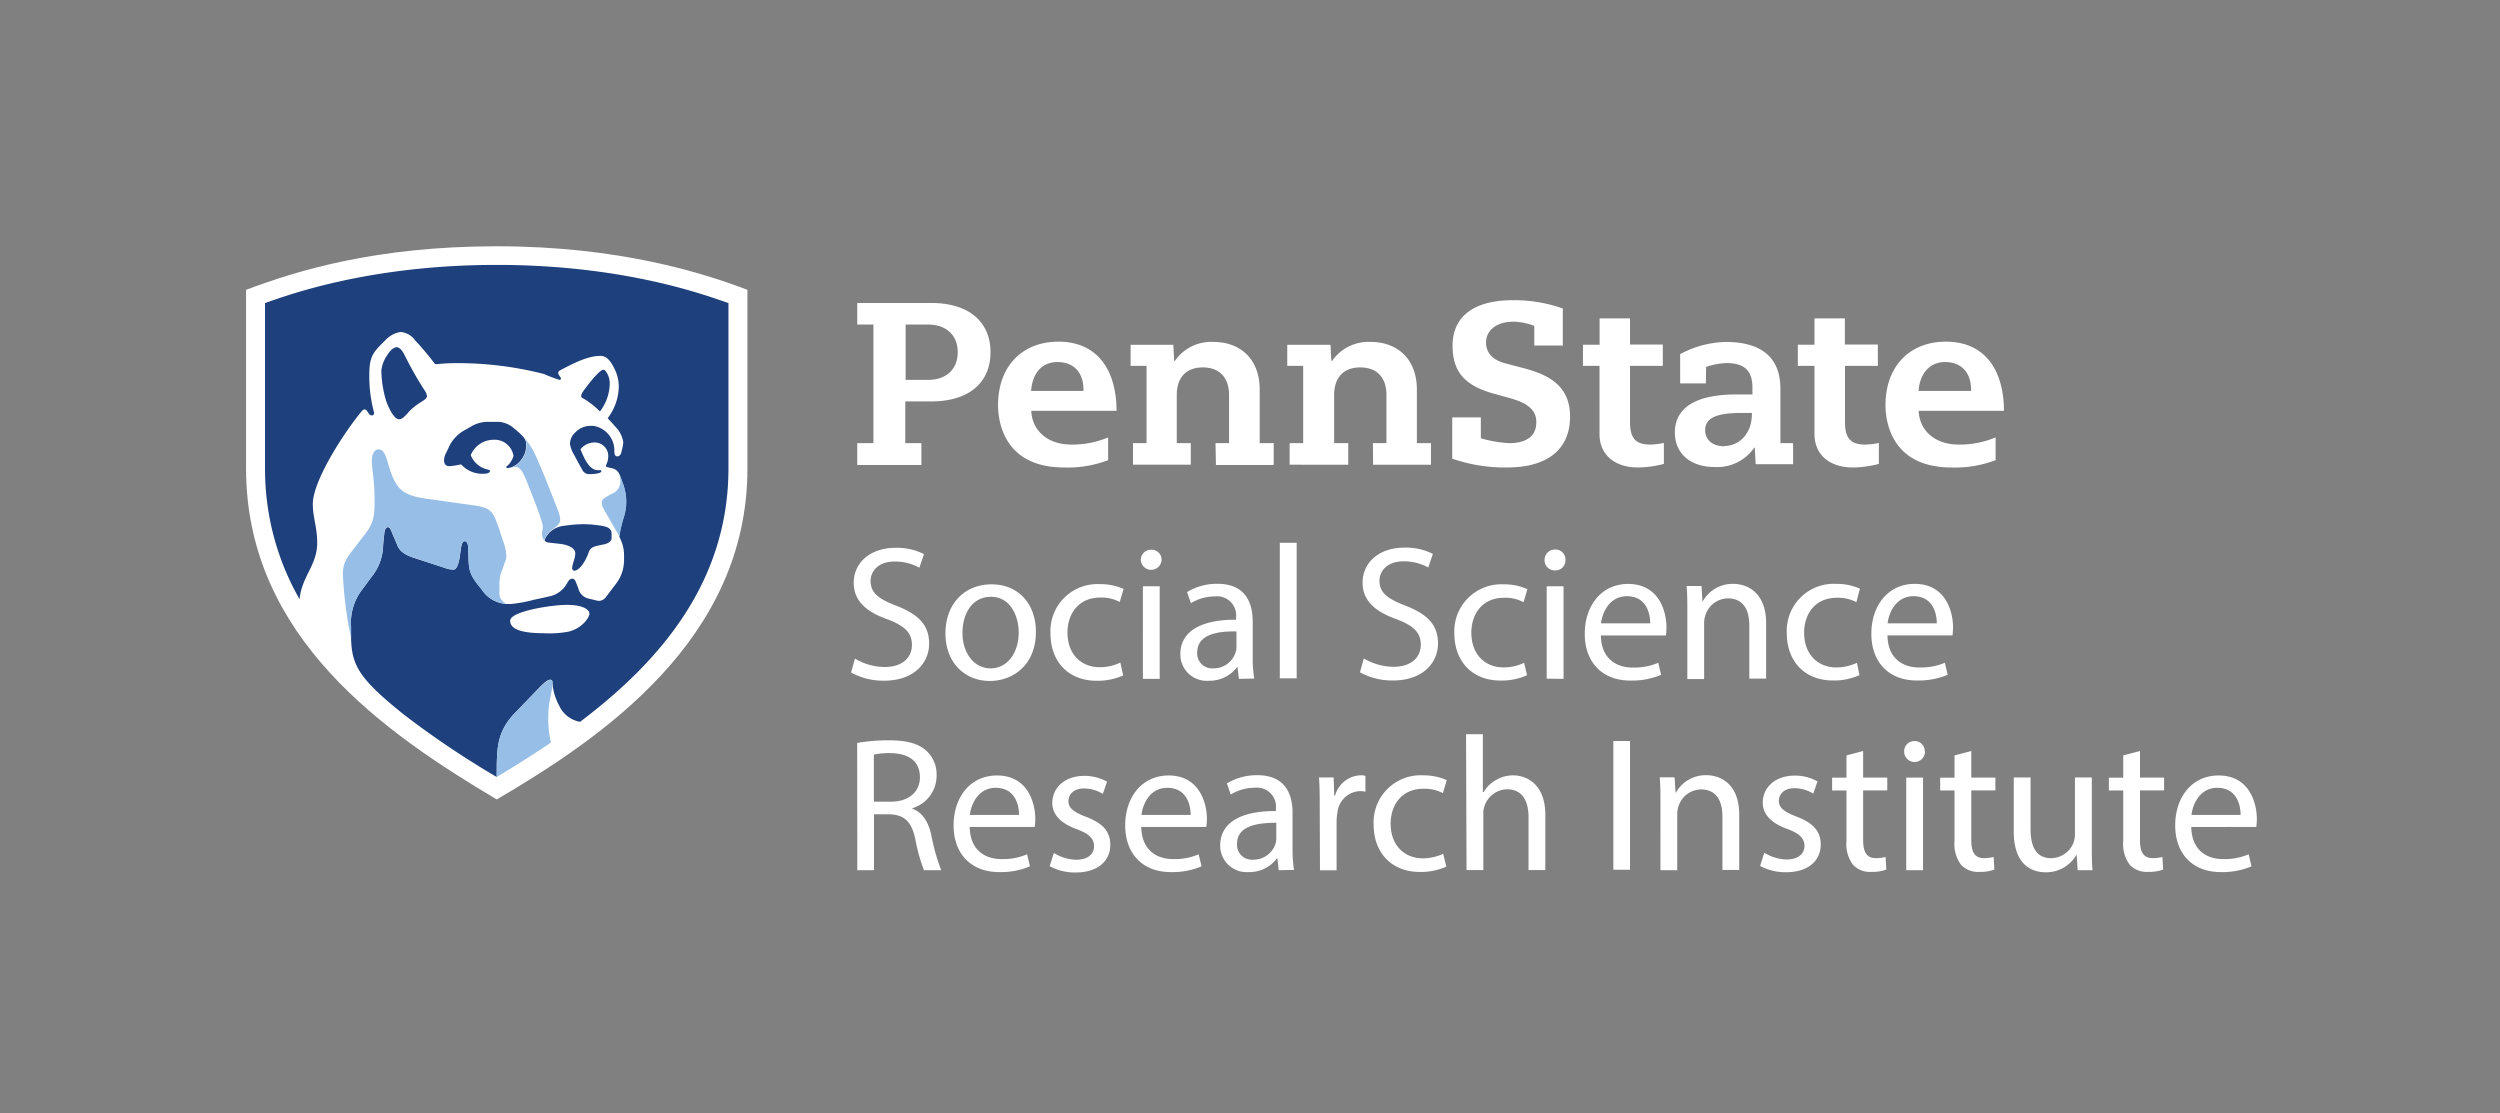
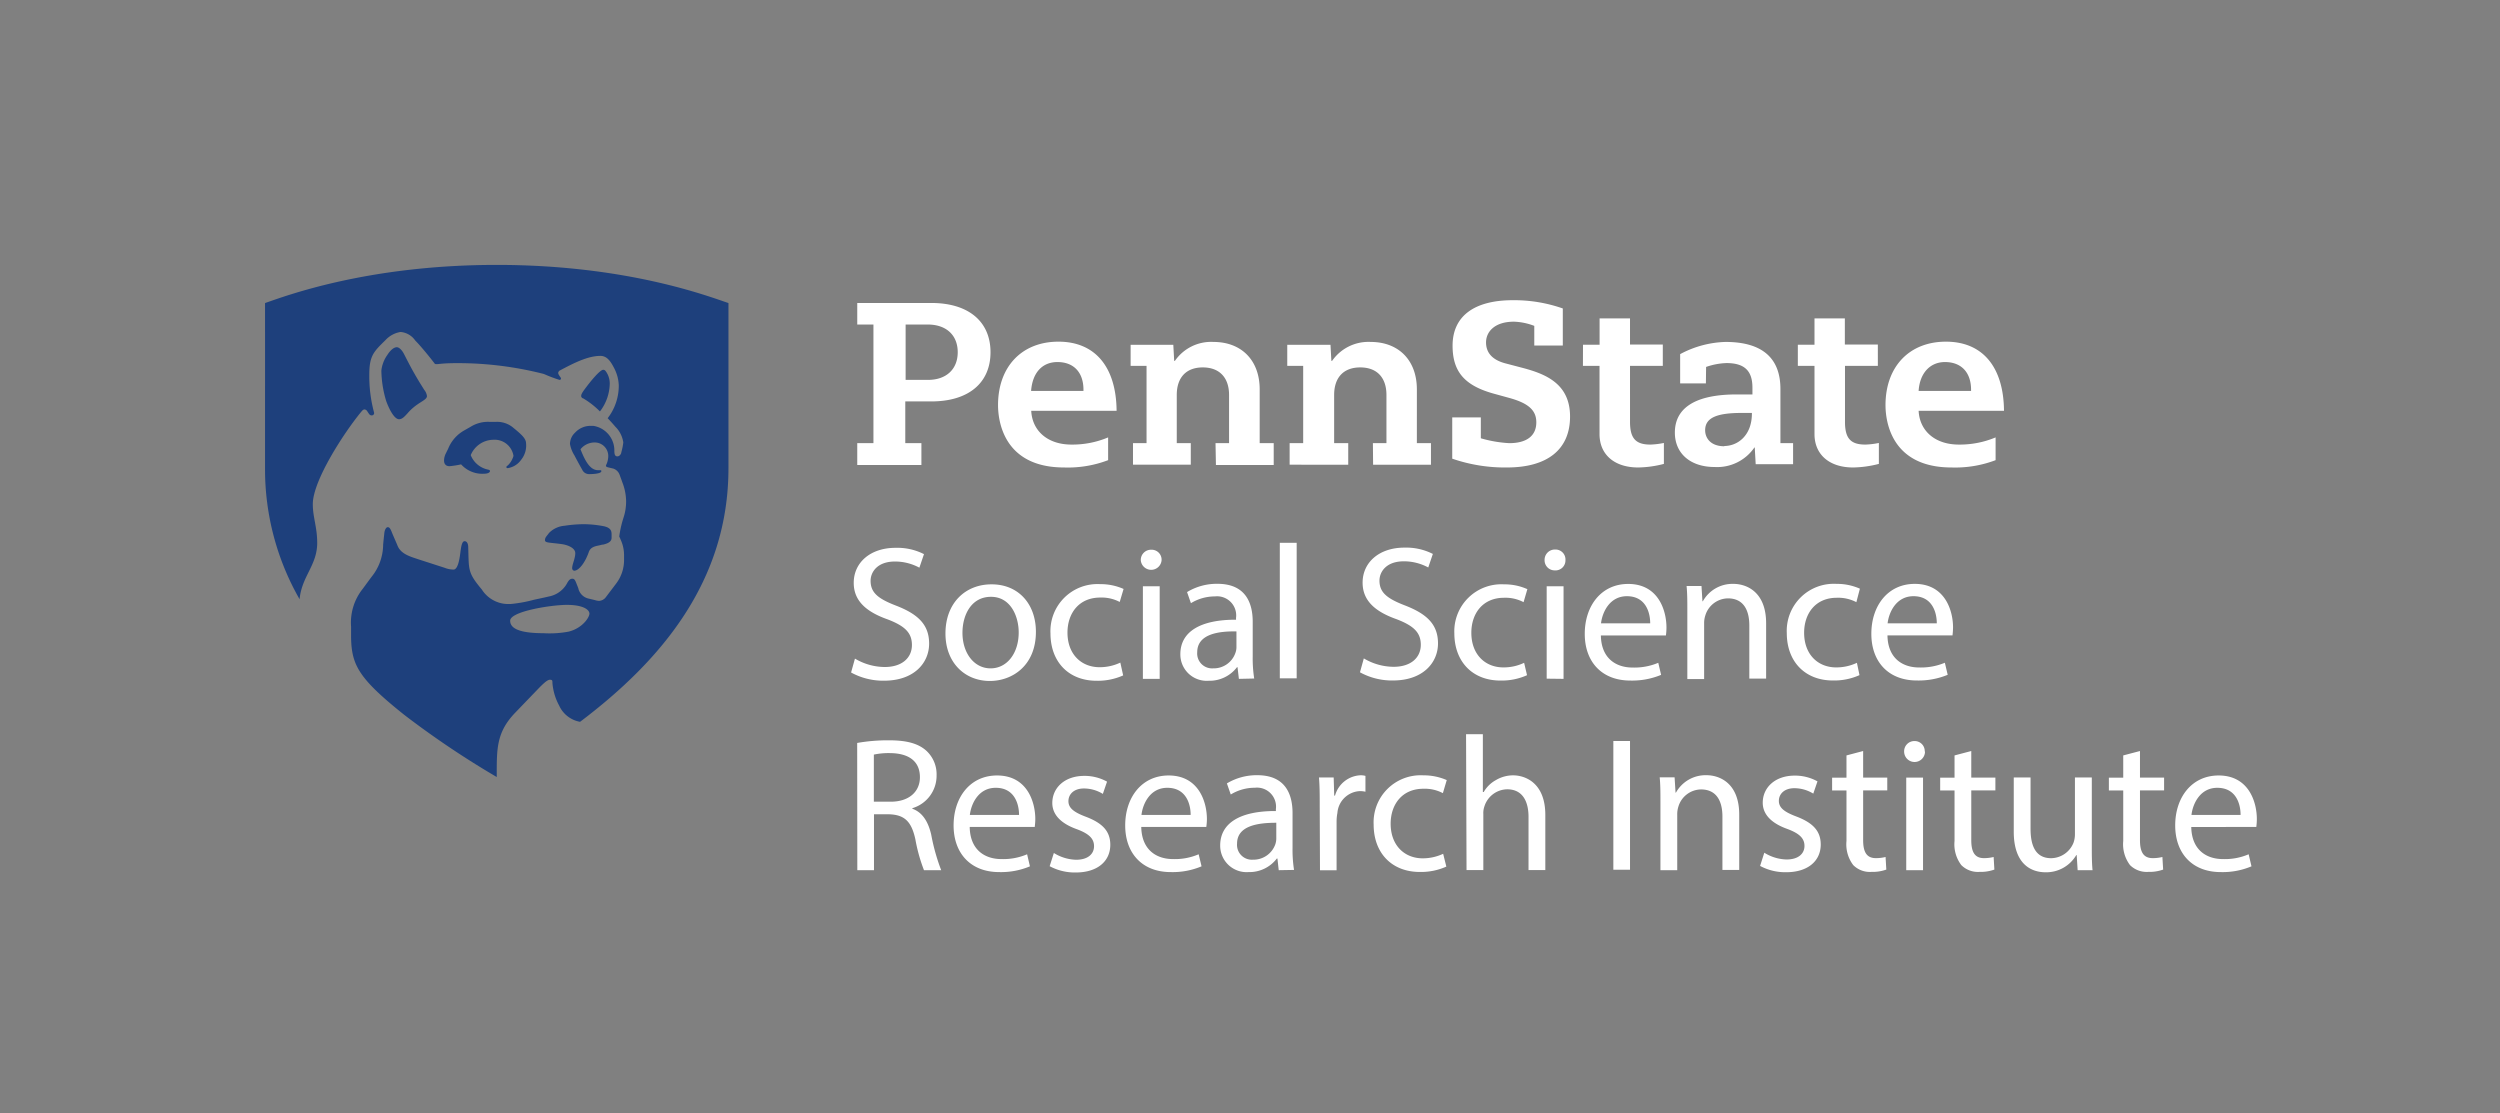
<svg xmlns="http://www.w3.org/2000/svg" id="SSRI_Logo" data-name="SSRI Logo" viewBox="0 0 369 164.33">
  <rect x="0" y="0" width="369" height="164.33" fill="#808080" stroke="none" />
  <defs>
    <style>.cls-1{fill:#fff;}.cls-2{fill:#1e407c;}.cls-3{fill:#96bee6;}</style>
  </defs>
  <title>PSU_SSR_RGB_REV_2C</title>
-   <path class="cls-1" d="M73.32,118c-16.37-9.73-37-23.88-37-48.85V42.78c7.55-2.85,19.22-6.43,37-6.43,18,0,30.34,3.89,37,6.43V69.16C110.32,94.34,88.88,108.86,73.32,118Z" />
  <path class="cls-2" d="M84.45,83.86c0-.56.46-1.43.46-2.21s-1.13-1.22-2-1.34c-1.85-.25-2.47-.17-2.47-.58s.25-.58.59-1.06a3.61,3.61,0,0,1,2.31-1.07,19.25,19.25,0,0,1,2.86-.23,16.16,16.16,0,0,1,2.76.27c1.14.2,1.31.67,1.31,1.21v.53c0,.53-.44.81-1.23,1-.2,0-.47.1-.61.12-.57.12-1.28.24-1.53,1-.54,1.56-1.48,2.77-2.18,2.74C84.58,84.18,84.45,84.08,84.45,83.86ZM86.08,58.8c-.07,0-.3-.12-.3-.36s.19-.56.6-1.1c.92-1.24,2.2-2.76,2.66-2.76.23,0,.37.15.65.68A3.13,3.13,0,0,1,90,56.61a6.92,6.92,0,0,1-1.45,4.12A12.16,12.16,0,0,0,86.08,58.8ZM58.9,61.88c.41,0,.73-.28,1.36-1,1.4-1.56,2.76-1.76,2.76-2.43a1.82,1.82,0,0,0-.39-.89c-1.49-2.34-2.13-3.61-3-5.31-.32-.62-.74-1-1.06-1-.52,0-1.07.61-1.39,1.13a4.92,4.92,0,0,0-.89,2.3A16.23,16.23,0,0,0,57,59.19C57.52,60.62,58.26,61.88,58.9,61.88Zm16.89,5.41a2.82,2.82,0,0,0-3-2.38,3.66,3.66,0,0,0-3.31,2.27,3.49,3.49,0,0,0,2.41,2.1c.22.06.43.07.43.25s-.27.39-.85.39a4.2,4.2,0,0,1-3.41-1.38,13.43,13.43,0,0,1-1.71.27c-.56,0-.81-.35-.81-.85a2.4,2.4,0,0,1,.29-1.08c.1-.21.21-.44.3-.6a5.4,5.4,0,0,1,2.39-2.75l1-.57a4.82,4.82,0,0,1,2.79-.69h.83a3.69,3.69,0,0,1,2.64.88c1.21,1,1.87,1.57,1.87,2.33a3.32,3.32,0,0,1-.71,2.36,3,3,0,0,1-2,1.26c-.15,0-.2-.08-.2-.17s.13-.17.26-.28A3.11,3.11,0,0,0,75.79,67.29Zm8.13,25.94a15.15,15.15,0,0,1-3.71.23c-4.2,0-4.91-1-4.91-1.85,0-1.36,6-2.33,8.39-2.33S87,90,87,90.57,85.94,92.74,83.92,93.23Zm-24.23,12.3a133.64,133.64,0,0,0,13.63,9.16h0c0-4.12-.09-6.54,2.69-9.46l3.34-3.47c.79-.82,1.43-1.43,1.81-1.43s.38.14.38.5a8.42,8.42,0,0,0,1,3.33,4.18,4.18,0,0,0,3.08,2.38c11.92-9,21.9-20.72,21.9-37.44V44.73c-3-1-15-5.63-34.2-5.63s-31.26,4.63-34.2,5.63V69.1a38.58,38.58,0,0,0,5.1,19.35c.31-3.39,2.6-5,2.6-8.32,0-2.32-.65-3.78-.65-5.72,0-3.52,4.74-10.74,7.2-13.69.07-.08.23-.29.43-.29a.55.55,0,0,1,.42.29c.25.38.35.59.62.59a.34.34,0,0,0,.38-.39,20.6,20.6,0,0,1-.71-5.63c0-2.79.65-3.38,2.38-5.08A3.86,3.86,0,0,1,59.11,49a2.91,2.91,0,0,1,2.17,1.25c1.07,1.09,2.57,3,2.81,3.33a.32.32,0,0,0,.28.17c.49,0,.91-.15,3.06-.15a51.27,51.27,0,0,1,12.85,1.6,20.76,20.76,0,0,0,2.3.87c.2,0,.22-.14.22-.24s-.41-.52-.41-.78a.47.47,0,0,1,.29-.39c2.26-1.21,4.19-2.13,5.95-2.13,1,0,1.54.89,2,1.77a5.94,5.94,0,0,1,.7,2.55,7.84,7.84,0,0,1-1.64,4.88c.35.36.84.9,1.14,1.26A4.06,4.06,0,0,1,92,65.31a9.06,9.06,0,0,1-.29,1.43c0,.21-.23.63-.6.62s-.41-.36-.43-.68v-.24a3.67,3.67,0,0,0-3.09-3.58h-.29a3.08,3.08,0,0,0-2.42,1,2.29,2.29,0,0,0-.75,1.69,4.78,4.78,0,0,0,.67,1.69c.23.45.81,1.53,1.13,2.08a1.11,1.11,0,0,0,1,.66c1,0,1.83-.14,1.83-.43,0-.08,0-.15-.18-.15l-.31,0c-1.27,0-2-1.62-2.59-3.09a2.68,2.68,0,0,1,2-1,2,2,0,0,1,2.1,2,3.07,3.07,0,0,1-.26,1.21.48.48,0,0,0-.08.23c0,.17.22.21.56.29l.51.12a1.49,1.49,0,0,1,.93.88c.11.3.37,1,.42,1.16a7.87,7.87,0,0,1,.55,2.63,7.52,7.52,0,0,1-.38,2.58,15.81,15.81,0,0,0-.63,2.79,3,3,0,0,1,.21.46,5.46,5.46,0,0,1,.5,2.21v.75A5.74,5.74,0,0,1,91,86.06l-1.59,2.1a1.34,1.34,0,0,1-1,.53,2.59,2.59,0,0,1-.62-.12l-1-.24a2,2,0,0,1-1.44-1.53l-.21-.53c-.2-.52-.32-.85-.64-.85s-.48.15-.72.52a3.89,3.89,0,0,1-2.81,2.11c-.52.13-1.59.35-2.18.48a20.27,20.27,0,0,1-3.4.62q-.3,0-.6,0A4.63,4.63,0,0,1,71.11,87c-2.11-2.51-1.89-2.87-2-6.26,0-.38-.14-.86-.53-.86s-.51.73-.64,1.75c-.15,1.2-.42,2.44-1,2.44a3.74,3.74,0,0,1-1.33-.27L61.9,82.6c-1.36-.45-2.67-.8-3.2-2C58.46,80,58,79,57.77,78.4c-.17-.38-.29-.59-.54-.59s-.45.44-.49.78-.14,1.27-.19,1.83a7.62,7.62,0,0,1-1.68,4.69c-.46.6-.89,1.22-1.4,1.89a8,8,0,0,0-1.65,5.52c0,.17,0,1.17,0,1.64C51.91,98.17,52.93,100.14,59.69,105.53Z" />
-   <path class="cls-3" d="M91.48,70.05h0c.11.3.37,1,.42,1.16a7.87,7.87,0,0,1,.55,2.63,7.52,7.52,0,0,1-.38,2.58,15.81,15.81,0,0,0-.63,2.79c-.11-.22-2.17-3.77-2.32-4.06a1.85,1.85,0,0,1-.29-.91c0-.36.15-.58.59-.85.27-.17.61-.36.84-.48A2,2,0,0,0,91.57,71,6.09,6.09,0,0,0,91.48,70.05Zm-9,5.68a2.55,2.55,0,0,1,.2.84,1.21,1.21,0,0,1-.42,1l-.55.49a2,2,0,0,0-.73.6c-.34.48-.59.78-.59,1.06a.26.26,0,0,0,.09.21A1.5,1.5,0,0,1,80,78.75c0-.37.12-.57.12-.92a2.76,2.76,0,0,0-.13-.76c-.57-1.91-1.53-4.18-2.12-5.72s-1.08-2.44-1.76-2.44c-.38,0-.72.19-1.12.19a3,3,0,0,0,2-1.26,3.32,3.32,0,0,0,.71-2.36,1.56,1.56,0,0,0-.43-1,11.16,11.16,0,0,1,2,3.24C80.48,70.43,81.59,73.41,82.52,75.73ZM51.82,94.16c0-.47,0-1.47,0-1.64A8,8,0,0,1,53.47,87c.51-.67.94-1.29,1.4-1.89a7.62,7.62,0,0,0,1.68-4.69c.05-.56.15-1.45.19-1.83s.12-.78.49-.78.37.21.54.59c.23.55.69,1.61.93,2.18.53,1.22,1.84,1.57,3.2,2l3.68,1.23a3.74,3.74,0,0,0,1.33.27c.59,0,.86-1.24,1-2.44.13-1,.29-1.75.64-1.75s.52.48.53.86c.13,3.39-.09,3.75,2,6.26a4.63,4.63,0,0,0,3.64,2.09,1.71,1.71,0,0,1-1-1.78V86.12a4.54,4.54,0,0,1,.38-1.93c.14-.34.31-.93.46-1.3a2,2,0,0,0,.14-1.22,7,7,0,0,0-.52-2c-.18-.57-.44-1.4-.68-2.09-.77-2.13-1.08-2.63-3.62-3-.82-.1-4.4-.61-5.15-.72-2.86-.4-5.1-.54-6.26-2.46-1.39-2.28-1.25-5.07-2.59-5.07-.64,0-1,.71-1,1.74s.41,2.85.41,5.92c0,2.65-.25,3.39-1.79,5.34-.4.51-.94,1.25-1.29,1.68-1.15,1.45-1.66,2.26-1.59,3.94A56.83,56.83,0,0,0,51.82,94.16ZM81,104.39c.1-1.06.56-2.84.56-3.56h0c0-.36-.12-.5-.38-.5s-1,.61-1.81,1.43L76,105.23c-2.78,2.92-2.65,5.34-2.69,9.46h0c3.1-1.87,5.93-3.66,8-5.09A16.37,16.37,0,0,1,81,104.39Z" />
  <path class="cls-1" d="M283.19,60.63h12.6c-.06-6.49-3.17-10.2-8.57-10.2s-8.92,3.68-8.92,9.37c0,2.16.7,9.2,9.75,9.2a16.81,16.81,0,0,0,6.5-1.08V64.56a13.66,13.66,0,0,1-5.43,1.06C285.61,65.62,283.33,63.59,283.19,60.63ZM265.36,54h2.46V64.08c0,3,2.18,4.92,5.69,4.92a16,16,0,0,0,3.81-.53V65.38a11.27,11.27,0,0,1-2,.24c-2.19,0-3-.94-3-3.36V54h4.85V50.85H272.3V47h-4.48v3.88h-2.46Zm-13.54.16a10.08,10.08,0,0,1,3-.57c2.65,0,3.84,1.12,3.84,3.63v1h-2.35c-6,0-9.1,1.94-9.1,5.63,0,3.09,2.3,5.08,5.87,5.08a6.66,6.66,0,0,0,5.87-2.88H259l.14,2.47h5.52V65.41h-1.87v-8c0-4.6-2.73-6.94-8.11-6.94a15,15,0,0,0-6.69,1.8v4.32h3.8ZM233.64,54h2.45V64.08c0,3,2.18,4.92,5.7,4.92a15.75,15.75,0,0,0,3.8-.53V65.38a11.53,11.53,0,0,1-2,.24c-2.18,0-3-.94-3-3.36V54h4.84V50.85h-4.84V47h-4.49v3.88h-2.45ZM218.57,64.69V61.61h-4.22V67.7a23.84,23.84,0,0,0,8.07,1.3c6,0,9.32-2.67,9.32-7.52s-3.61-6.28-7-7.18l-2.4-.63c-2-.49-3-1.55-3-3.13s1.28-3.06,4.12-3.06a9.07,9.07,0,0,1,3,.62V51h4.21V45.53a21.6,21.6,0,0,0-7.38-1.22c-5.73,0-8.89,2.38-8.89,6.71,0,3.87,1.8,5.93,6.21,7.12l2.07.57c2.89.78,4.08,1.83,4.08,3.62,0,2-1.42,3.08-4,3.08A18.55,18.55,0,0,1,218.57,64.69Zm-66.36-4.06h12.6c-.06-6.48-3.18-10.2-8.58-10.2s-8.92,3.68-8.92,9.37c0,2.16.71,9.2,9.75,9.2a16.72,16.72,0,0,0,6.5-1.08V64.56a13.56,13.56,0,0,1-5.42,1.06C154.63,65.62,152.35,63.59,152.21,60.63Zm27.26,8H188V65.41h-2.07V57.47c0-4.28-2.68-7-6.83-7a6.49,6.49,0,0,0-5.68,2.79h-.11l-.13-2.37h-6.3V54h2.35V65.41h-2v3.18h8.53V65.41h-2.07V58.3c0-2.59,1.4-4.07,3.84-4.07s3.88,1.48,3.88,4.07v7.11h-2Zm-52.94,0H136V65.41h-2.38V59.25h3.85c5.47,0,8.73-2.72,8.73-7.26s-3.26-7.27-8.73-7.27H126.53V47.9h2.39V65.41h-2.39Zm128-2.76c-2.1,0-2.85-1.27-2.85-2.36,0-1.8,1.61-2.56,5.37-2.56h1.53v.17C258.54,64.34,256.44,65.83,254.49,65.83Zm28.66-8.17c.16-2.58,1.65-4.26,3.89-4.26,2.41,0,3.85,1.53,3.85,4.09v.17Zm-131,0c.2-2.68,1.64-4.26,3.89-4.26,2.41,0,3.84,1.53,3.84,4.09v.17ZM137,56.07h-3.33V47.9h3.27c2.72,0,4.42,1.56,4.42,4.09S139.64,56.07,137,56.07Zm65.67,12.52h8.54V65.41h-2.08V57.47c0-4.28-2.68-7-6.82-7a6.53,6.53,0,0,0-5.69,2.79h-.11l-.13-2.37H190V54h2.35V65.41h-2v3.18H199V65.41h-2.08V58.3c0-2.59,1.4-4.07,3.85-4.07s3.87,1.48,3.87,4.07v7.11h-2ZM126.19,97.21a8.68,8.68,0,0,0,4.41,1.24c2.51,0,4-1.33,4-3.25,0-1.77-1-2.79-3.59-3.78-3.11-1.1-5-2.71-5-5.39,0-3,2.46-5.17,6.16-5.17a8.67,8.67,0,0,1,4.21.93l-.68,2a7.54,7.54,0,0,0-3.61-.91c-2.6,0-3.59,1.56-3.59,2.85,0,1.78,1.16,2.66,3.78,3.67,3.22,1.25,4.86,2.8,4.86,5.6s-2.17,5.47-6.66,5.47a9.82,9.82,0,0,1-4.86-1.21Zm26.71-3.95c0,5-3.5,7.25-6.8,7.25-3.7,0-6.55-2.71-6.55-7,0-4.57,3-7.26,6.77-7.26C150.25,86.22,152.9,89.08,152.9,93.26Zm-10.84.14c0,3,1.72,5.25,4.15,5.25s4.15-2.23,4.15-5.31c0-2.32-1.16-5.25-4.09-5.25S142.06,90.8,142.06,93.4Zm23.72,6.29a9.15,9.15,0,0,1-3.93.79c-4.12,0-6.8-2.79-6.8-7a6.94,6.94,0,0,1,7.34-7.26,8.31,8.31,0,0,1,3.45.71l-.57,1.92a5.73,5.73,0,0,0-2.88-.65c-3.13,0-4.83,2.31-4.83,5.17,0,3.16,2,5.11,4.75,5.11a7.09,7.09,0,0,0,3.05-.68Zm5.67-17a1.54,1.54,0,0,1-3.07,0,1.51,1.51,0,0,1,1.55-1.55A1.47,1.47,0,0,1,171.45,82.69Zm-2.76,17.51V86.53h2.48V100.2Zm14.17,0-.2-1.72h-.08a5.09,5.09,0,0,1-4.18,2,3.89,3.89,0,0,1-4.18-3.92c0-3.31,2.94-5.11,8.22-5.09v-.28a2.82,2.82,0,0,0-3.11-3.16,6.77,6.77,0,0,0-3.55,1l-.57-1.64a8.44,8.44,0,0,1,4.49-1.22c4.18,0,5.2,2.86,5.2,5.6v5.11a19.19,19.19,0,0,0,.22,3.27Zm-.36-7c-2.72-.06-5.79.42-5.79,3.07a2.2,2.2,0,0,0,2.34,2.38,3.39,3.39,0,0,0,3.3-2.29,2.5,2.5,0,0,0,.15-.79Zm6.4-13.08h2.49v20H188.9Zm12.4,17.06a8.68,8.68,0,0,0,4.41,1.24c2.51,0,4-1.33,4-3.25,0-1.77-1-2.79-3.59-3.78-3.11-1.1-5-2.71-5-5.39,0-3,2.46-5.17,6.16-5.17a8.67,8.67,0,0,1,4.21.93l-.68,2a7.54,7.54,0,0,0-3.61-.91c-2.6,0-3.59,1.56-3.59,2.85,0,1.78,1.16,2.66,3.78,3.67,3.22,1.25,4.86,2.8,4.86,5.6s-2.17,5.47-6.66,5.47a9.82,9.82,0,0,1-4.86-1.21Zm24.09,2.48a9.15,9.15,0,0,1-3.93.79c-4.12,0-6.8-2.79-6.8-7A6.94,6.94,0,0,1,222,86.25a8.22,8.22,0,0,1,3.44.71l-.56,1.92a5.76,5.76,0,0,0-2.88-.65c-3.14,0-4.83,2.31-4.83,5.17,0,3.16,2,5.11,4.74,5.11a7,7,0,0,0,3.05-.68Zm5.67-17a1.47,1.47,0,0,1-1.58,1.53,1.49,1.49,0,0,1-1.5-1.53,1.52,1.52,0,0,1,1.56-1.55A1.47,1.47,0,0,1,231.06,82.69Zm-2.77,17.51V86.53h2.49V100.2Zm8-6.38c.05,3.36,2.2,4.74,4.68,4.74a9.11,9.11,0,0,0,3.79-.7l.42,1.78a11.16,11.16,0,0,1-4.55.84c-4.2,0-6.72-2.76-6.72-6.89s2.43-7.37,6.41-7.37c4.47,0,5.65,3.93,5.65,6.44a9.17,9.17,0,0,1-.08,1.16ZM243.57,92c0-1.58-.65-4-3.44-4-2.52,0-3.62,2.32-3.82,4Zm5.48-1.81c0-1.41,0-2.57-.11-3.7h2.2l.14,2.26h.06a5,5,0,0,1,4.51-2.57c1.9,0,4.83,1.13,4.83,5.82v8.16H258.2V92.32c0-2.2-.82-4-3.16-4a3.54,3.54,0,0,0-3.34,2.54,3.62,3.62,0,0,0-.17,1.15v8.22h-2.48Zm25.41,9.46a9.13,9.13,0,0,1-3.92.79c-4.12,0-6.81-2.79-6.81-7a6.94,6.94,0,0,1,7.34-7.26,8.31,8.31,0,0,1,3.45.71L274,88.88a5.8,5.8,0,0,0-2.89-.65c-3.13,0-4.82,2.31-4.82,5.17,0,3.16,2,5.11,4.74,5.11a7.09,7.09,0,0,0,3.05-.68Zm4.13-5.87c.05,3.36,2.2,4.74,4.68,4.74a9.11,9.11,0,0,0,3.79-.7l.42,1.78a11.2,11.2,0,0,1-4.55.84c-4.2,0-6.72-2.76-6.72-6.89s2.43-7.37,6.41-7.37c4.46,0,5.65,3.93,5.65,6.44a11.59,11.59,0,0,1-.08,1.16ZM285.87,92c0-1.58-.65-4-3.44-4-2.52,0-3.62,2.32-3.82,4ZM126.52,109.66a26,26,0,0,1,4.72-.39c2.62,0,4.32.48,5.5,1.55a4.73,4.73,0,0,1,1.5,3.61,5,5,0,0,1-3.58,4.86v.08c1.46.51,2.34,1.87,2.79,3.84a29.82,29.82,0,0,0,1.47,5.23h-2.54a24.4,24.4,0,0,1-1.27-4.55c-.57-2.62-1.58-3.61-3.82-3.7H129v8.25h-2.46Zm2.46,8.67h2.51c2.63,0,4.29-1.44,4.29-3.61,0-2.46-1.77-3.53-4.37-3.56a10.32,10.32,0,0,0-2.43.22Zm14.15,3.73c.05,3.36,2.2,4.74,4.68,4.74a8.93,8.93,0,0,0,3.79-.71l.42,1.78a11,11,0,0,1-4.55.85c-4.2,0-6.72-2.77-6.72-6.89s2.43-7.37,6.41-7.37c4.47,0,5.65,3.93,5.65,6.44,0,.51-.06.9-.08,1.16Zm7.28-1.78c0-1.58-.65-4-3.44-4-2.52,0-3.62,2.31-3.82,4Zm5.14,5.62a6.49,6.49,0,0,0,3.28,1c1.8,0,2.65-.9,2.65-2s-.71-1.83-2.54-2.51c-2.46-.88-3.62-2.23-3.62-3.87,0-2.2,1.78-4,4.72-4a6.84,6.84,0,0,1,3.36.85l-.62,1.81a5.33,5.33,0,0,0-2.8-.8c-1.47,0-2.28.85-2.28,1.87s.81,1.64,2.59,2.31c2.38.91,3.59,2.09,3.59,4.13,0,2.4-1.86,4.09-5.11,4.09a7.83,7.83,0,0,1-3.84-.93Zm12.9-3.84c.06,3.36,2.21,4.74,4.69,4.74a8.87,8.87,0,0,0,3.78-.71l.43,1.78a11,11,0,0,1-4.55.85c-4.2,0-6.72-2.77-6.72-6.89s2.43-7.37,6.41-7.37c4.46,0,5.65,3.93,5.65,6.44a8.94,8.94,0,0,1-.09,1.16Zm7.29-1.78c0-1.58-.65-4-3.45-4-2.51,0-3.61,2.31-3.81,4Zm13,8.16-.19-1.72h-.09a5.09,5.09,0,0,1-4.18,2,3.9,3.9,0,0,1-4.18-3.93c0-3.3,2.94-5.11,8.22-5.08v-.28a2.81,2.81,0,0,0-3.1-3.16,6.8,6.8,0,0,0-3.56,1l-.57-1.64a8.53,8.53,0,0,1,4.49-1.21c4.18,0,5.2,2.85,5.2,5.59v5.11a19.24,19.24,0,0,0,.22,3.28Zm-.36-7c-2.71,0-5.79.43-5.79,3.08a2.19,2.19,0,0,0,2.34,2.37,3.42,3.42,0,0,0,3.31-2.28,2.8,2.8,0,0,0,.14-.79Zm6.41-2.42c0-1.61,0-3-.11-4.27h2.17l.08,2.68h.12a4.09,4.09,0,0,1,3.78-3,2.6,2.6,0,0,1,.71.09v2.34a3.57,3.57,0,0,0-.85-.09A3.49,3.49,0,0,0,197.4,120a6.67,6.67,0,0,0-.12,1.16v7.29h-2.45Zm18.69,8.89a9.13,9.13,0,0,1-3.92.79c-4.13,0-6.81-2.8-6.81-7a6.94,6.94,0,0,1,7.34-7.26,8.5,8.5,0,0,1,3.45.7l-.57,1.93a5.73,5.73,0,0,0-2.88-.65c-3.13,0-4.83,2.31-4.83,5.16,0,3.16,2,5.11,4.75,5.11a7.11,7.11,0,0,0,3-.67Zm2.91-19.54h2.48v8.53H219a4.61,4.61,0,0,1,1.78-1.75,5,5,0,0,1,2.54-.71c1.84,0,4.77,1.13,4.77,5.85v8.13h-2.48v-7.85c0-2.2-.82-4.07-3.16-4.07a3.59,3.59,0,0,0-3.34,2.49,3,3,0,0,0-.17,1.18v8.25h-2.48Zm24.2,1v19h-2.46v-19Zm4.49,9.06c0-1.41,0-2.57-.11-3.7h2.2l.14,2.26h.06a5,5,0,0,1,4.51-2.57c1.89,0,4.83,1.13,4.83,5.82v8.16h-2.48v-7.88c0-2.2-.82-4-3.17-4a3.54,3.54,0,0,0-3.33,2.54,3.68,3.68,0,0,0-.17,1.16v8.22h-2.48Zm15.33,7.43a6.49,6.49,0,0,0,3.28,1c1.8,0,2.65-.9,2.65-2s-.71-1.83-2.54-2.51c-2.46-.88-3.62-2.23-3.62-3.87,0-2.2,1.78-4,4.72-4a6.84,6.84,0,0,1,3.36.85l-.62,1.81a5.33,5.33,0,0,0-2.8-.8c-1.47,0-2.28.85-2.28,1.87s.81,1.64,2.59,2.31c2.38.91,3.59,2.09,3.59,4.13,0,2.4-1.86,4.09-5.11,4.09a7.83,7.83,0,0,1-3.84-.93ZM275,110.85v3.92h3.56v1.89H275V124c0,1.7.48,2.66,1.87,2.66a5.73,5.73,0,0,0,1.44-.17l.11,1.86a6,6,0,0,1-2.2.34,3.45,3.45,0,0,1-2.68-1,5.06,5.06,0,0,1-1-3.56v-7.46h-2.12v-1.89h2.12V111.5Zm9.13.08a1.54,1.54,0,0,1-3.08,0,1.51,1.51,0,0,1,1.55-1.55A1.48,1.48,0,0,1,284.09,110.93Zm-2.77,17.51V114.77h2.48v13.67Zm9.6-17.59v3.92h3.56v1.89h-3.56V124c0,1.7.48,2.66,1.86,2.66a5.73,5.73,0,0,0,1.44-.17l.11,1.86a6,6,0,0,1-2.2.34,3.45,3.45,0,0,1-2.68-1,5.06,5.06,0,0,1-1-3.56v-7.46h-2.12v-1.89h2.12V111.5Zm17.79,13.86c0,1.41,0,2.65.11,3.73h-2.2l-.14-2.23h-.06a5.15,5.15,0,0,1-4.52,2.54c-2.14,0-4.71-1.19-4.71-6v-8h2.48v7.57c0,2.6.79,4.35,3.05,4.35a3.61,3.61,0,0,0,3.28-2.26,3.68,3.68,0,0,0,.22-1.27v-8.39h2.49Zm7.11-13.86v3.92h3.56v1.89h-3.56V124c0,1.7.48,2.66,1.87,2.66a5.73,5.73,0,0,0,1.44-.17l.11,1.86a6,6,0,0,1-2.2.34,3.49,3.49,0,0,1-2.69-1,5.11,5.11,0,0,1-1-3.56v-7.46h-2.12v-1.89h2.12V111.5Zm7.57,11.21c.06,3.36,2.2,4.74,4.69,4.74a8.87,8.87,0,0,0,3.78-.71l.42,1.78a10.94,10.94,0,0,1-4.54.85c-4.21,0-6.72-2.77-6.72-6.89s2.43-7.37,6.41-7.37c4.46,0,5.64,3.93,5.64,6.44a9.33,9.33,0,0,1-.08,1.16Zm7.28-1.78c0-1.58-.64-4-3.44-4-2.51,0-3.61,2.31-3.81,4Z" />
</svg>